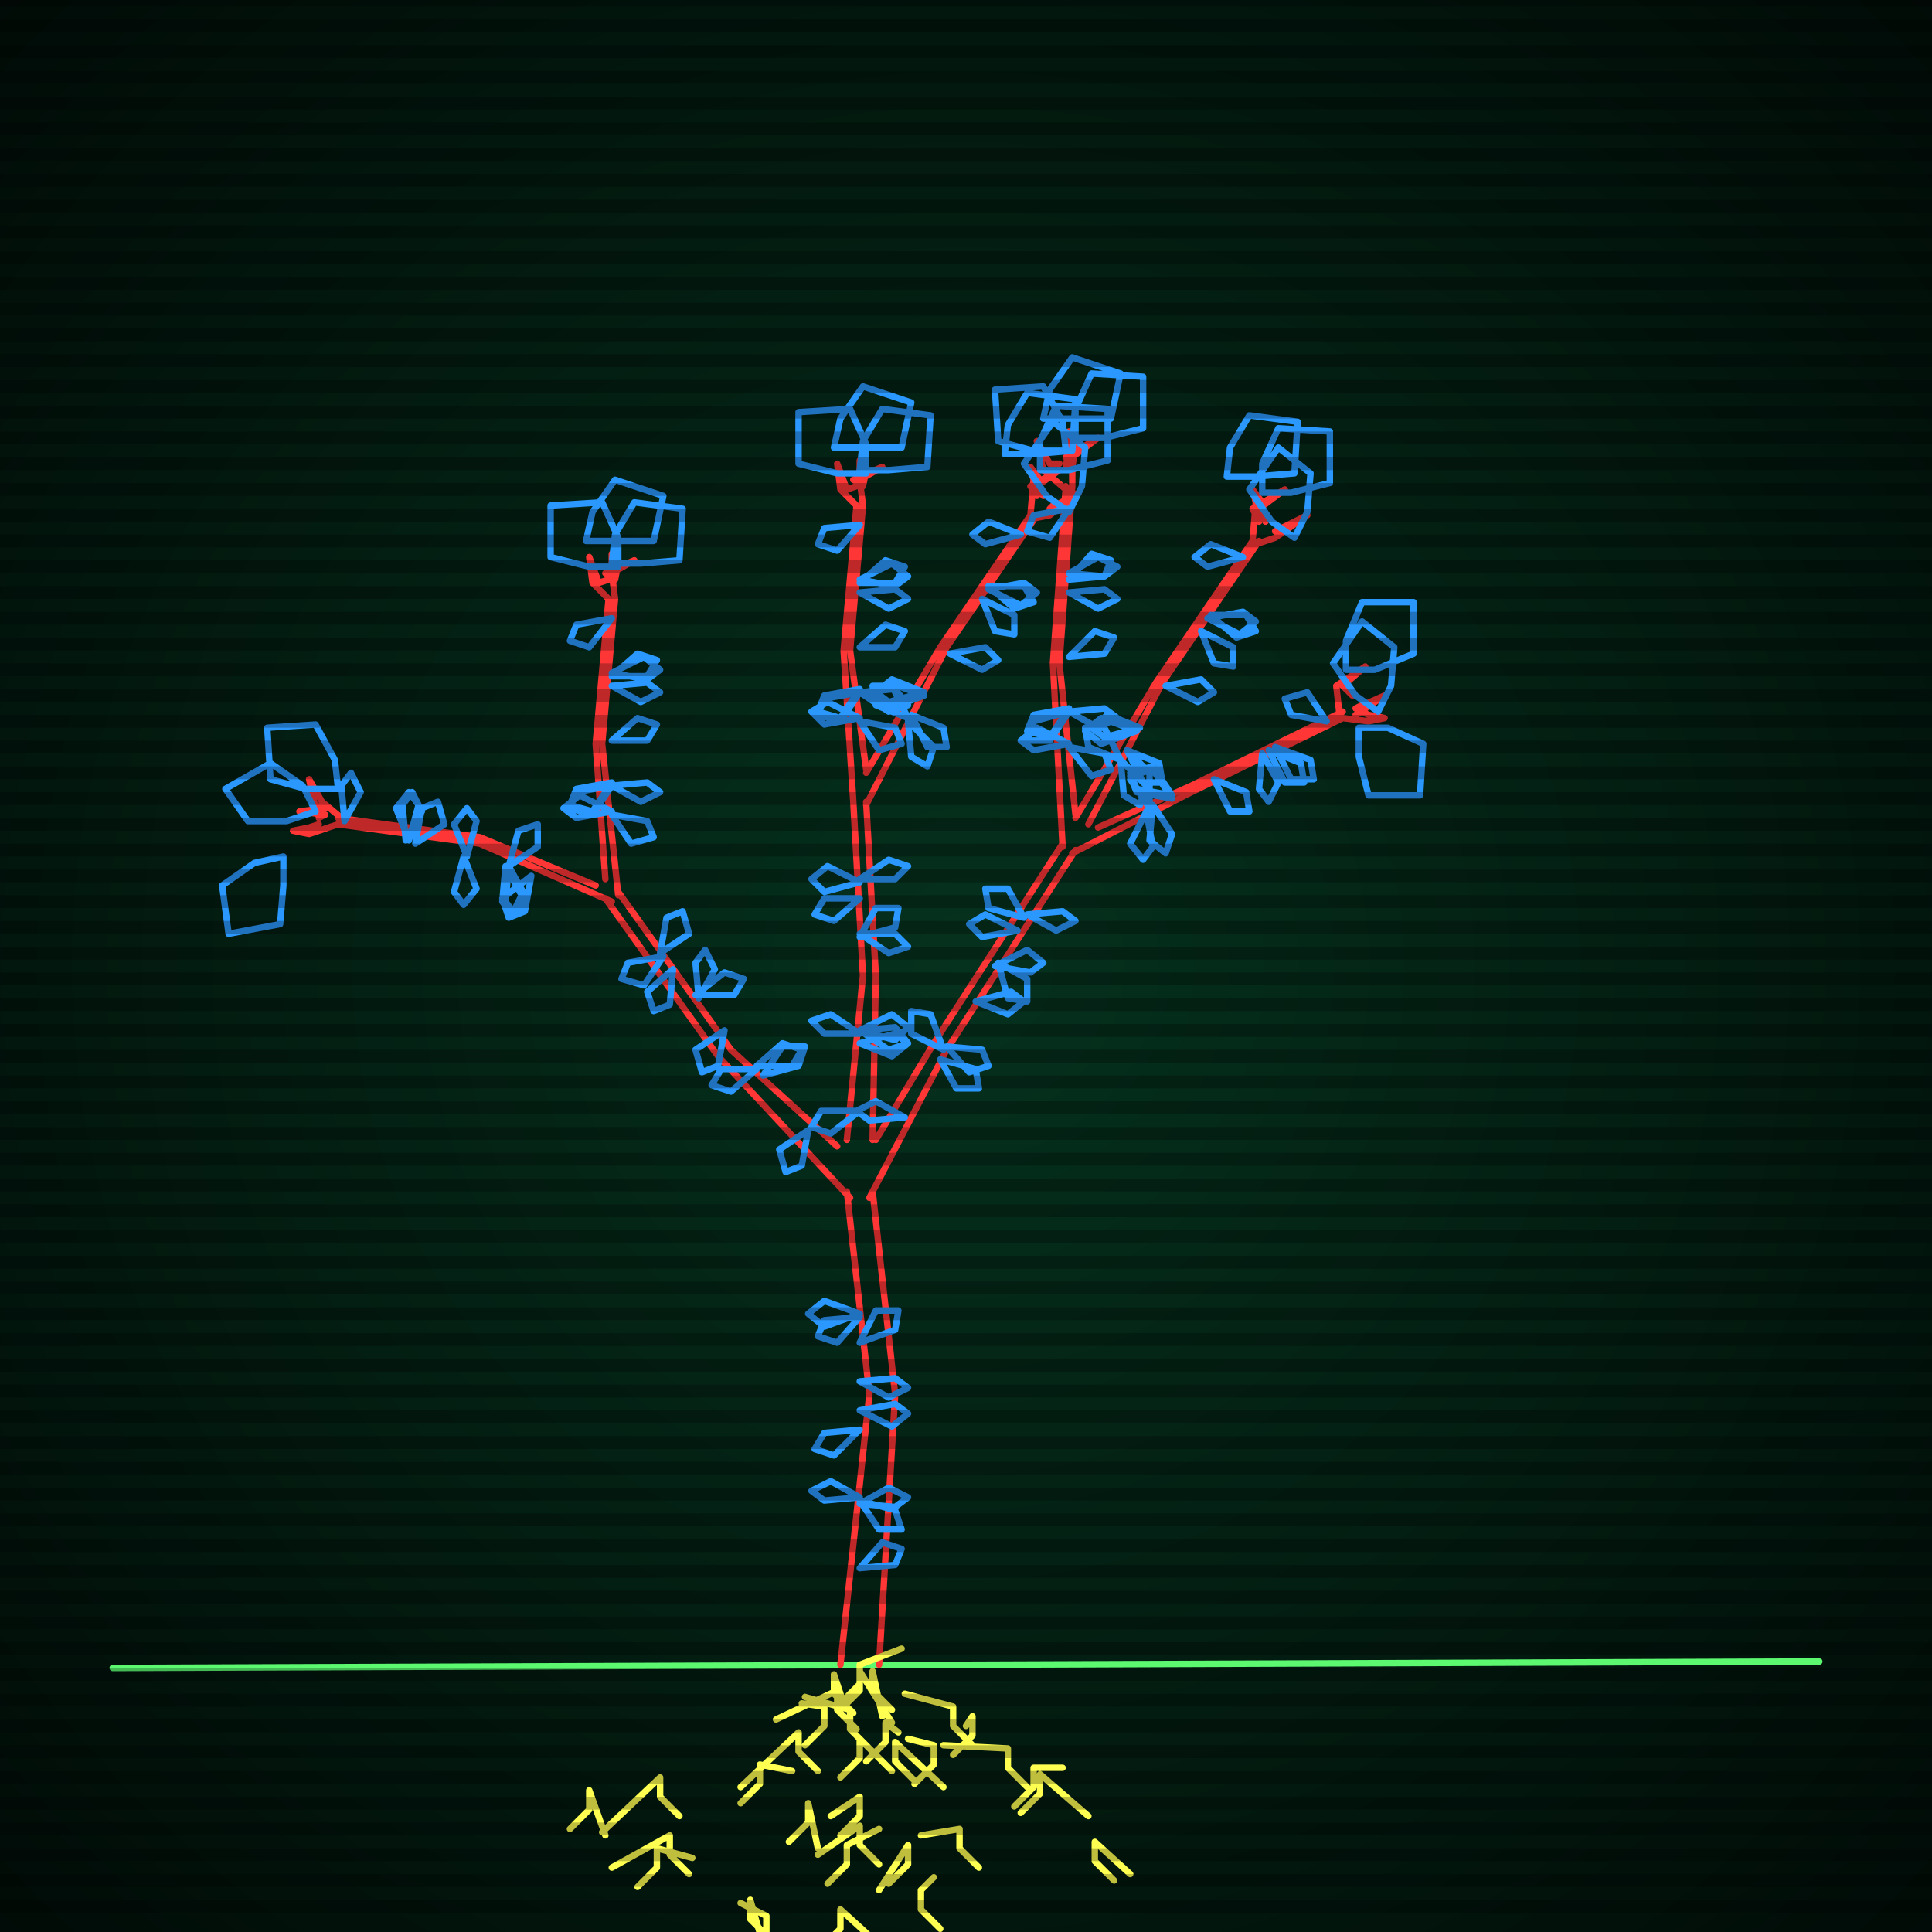
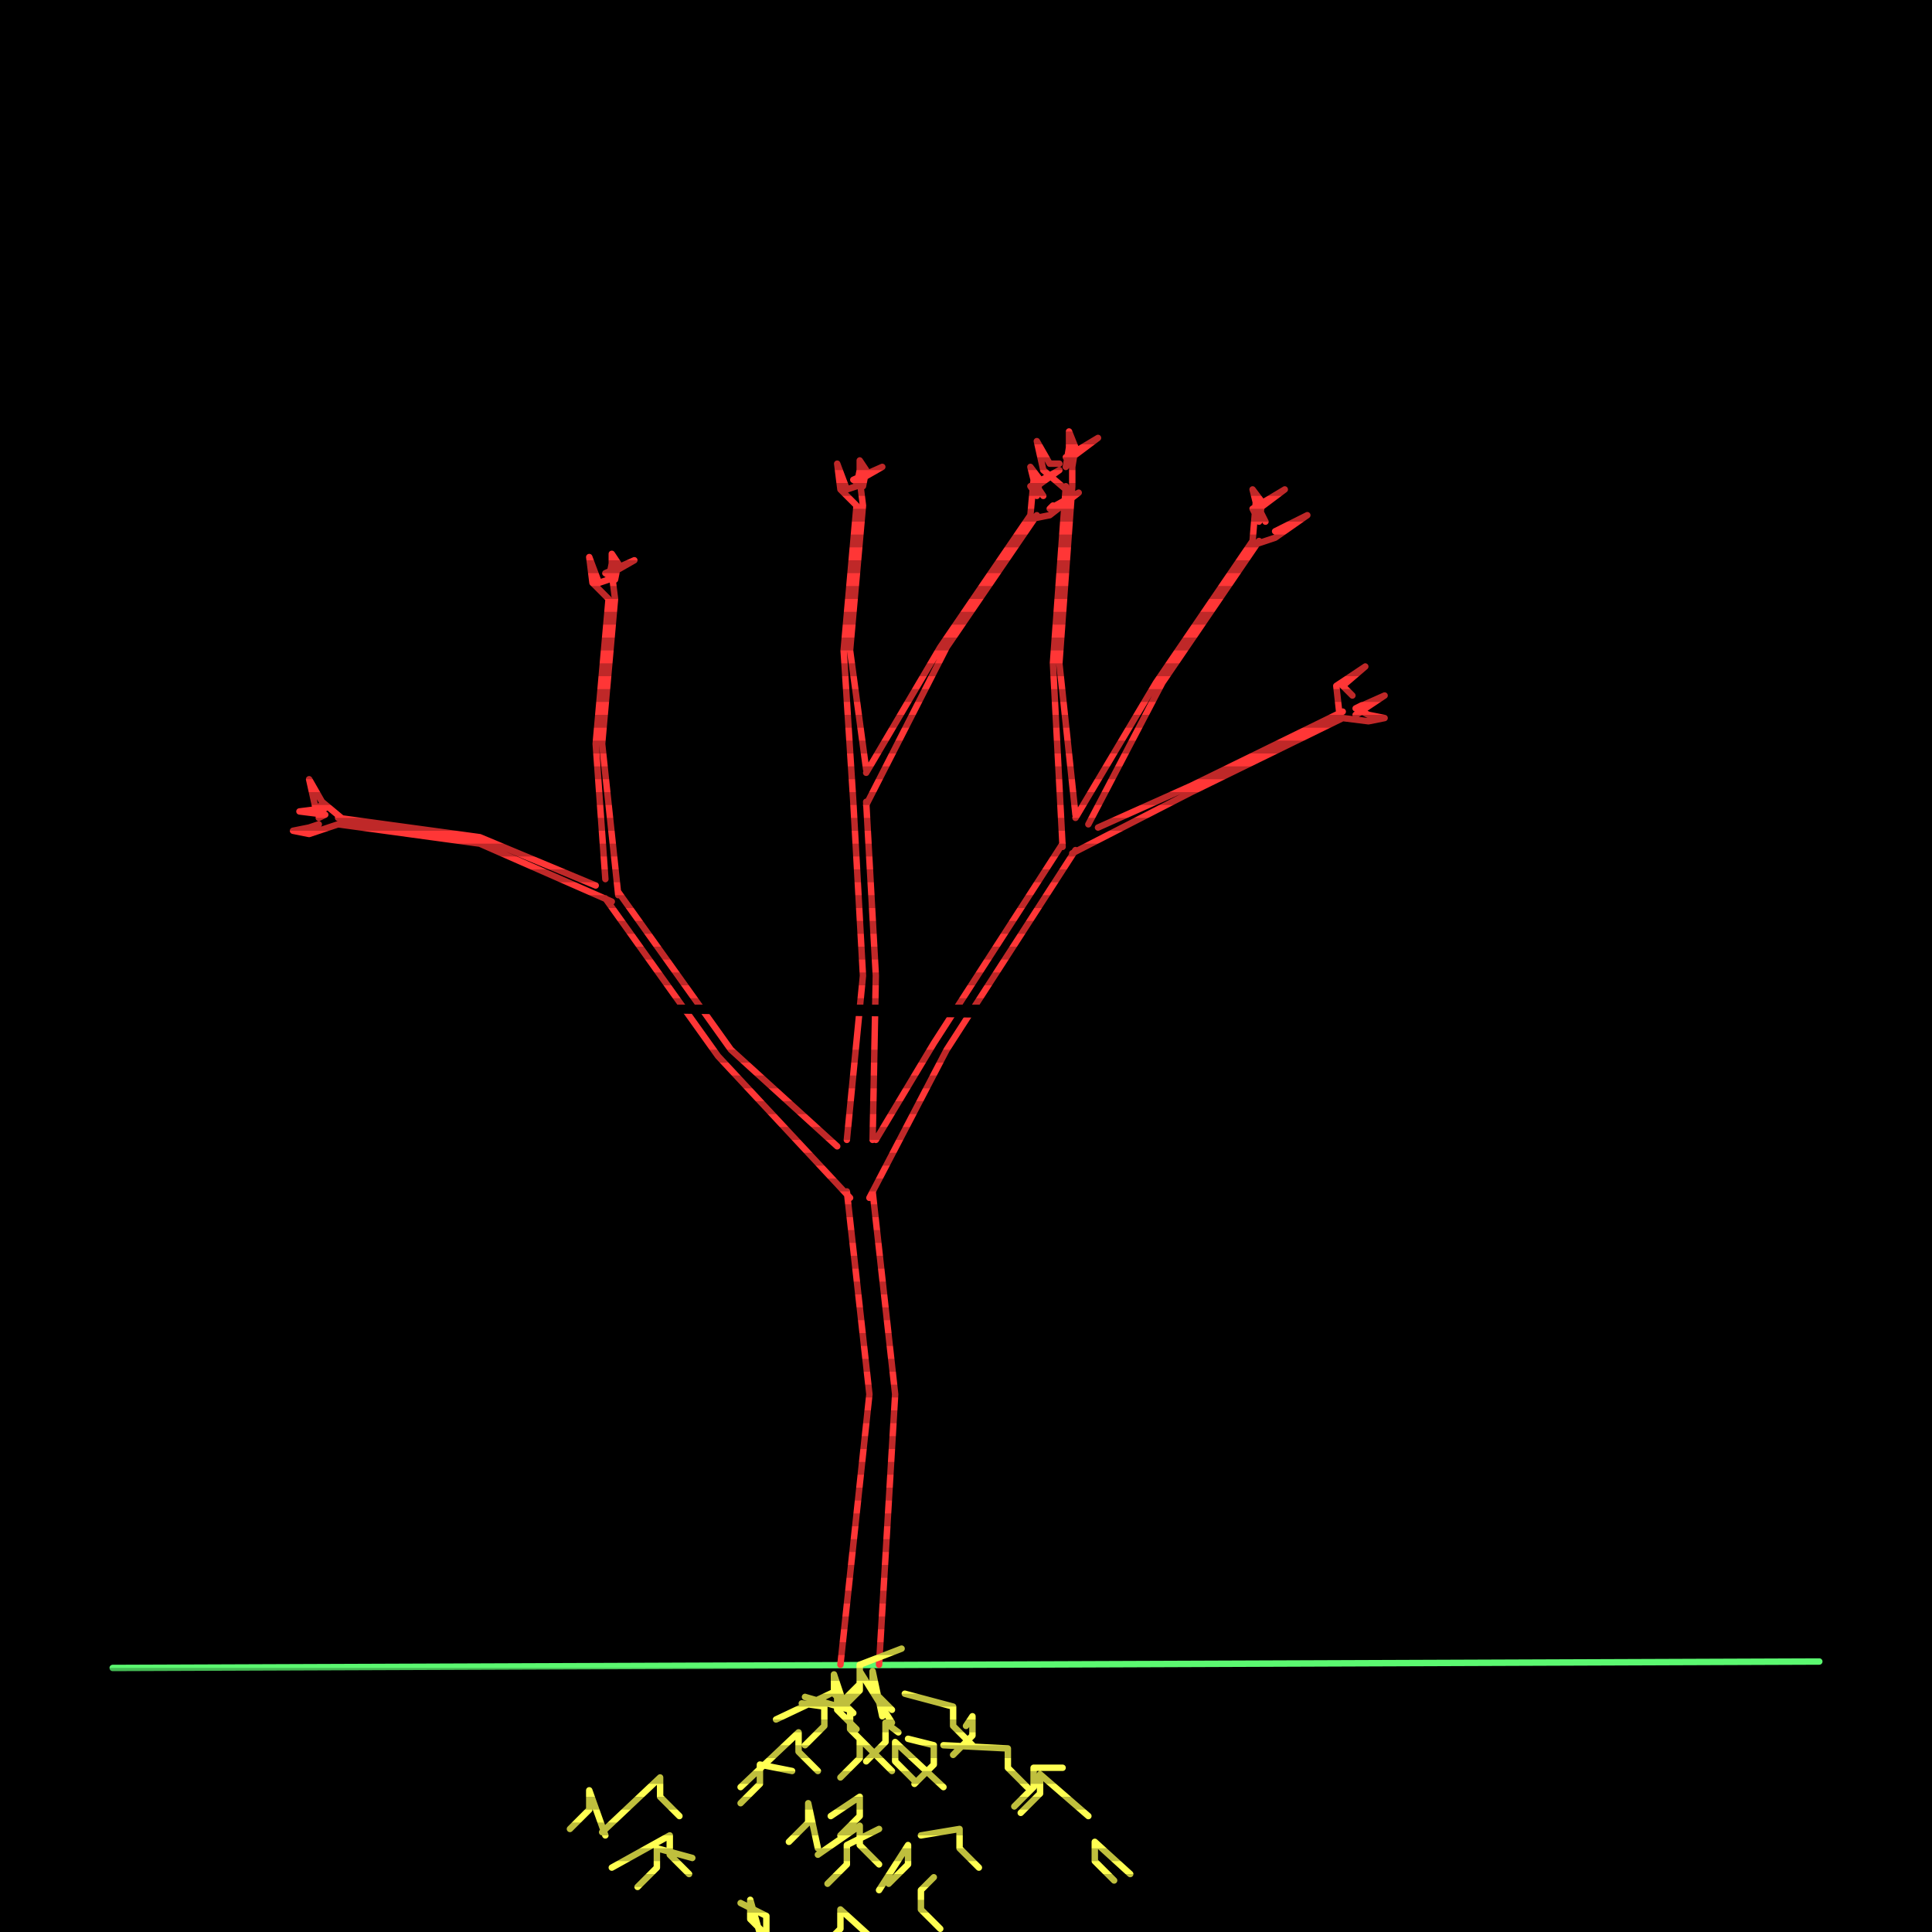
<svg xmlns="http://www.w3.org/2000/svg" width="600" height="600">
  <style>
                @keyframes glow {0 % {opacity: 0.6;}
                3% {opacity: 0.9;} 30% {opacity: 0.6} 70% {opacity: 0.9}}
    
                .flicker {
                animation: glow 3s linear infinite alternate;
                animation-duration: 1.2s;
                animation-delay: 1.6s;
            }
    
    
            </style>
  <defs>
    <radialGradient id="screenGradient" r="100%">
      <stop offset="0%" stop-color="#05321e" />
      <stop offset="90%" stop-color="black" />
    </radialGradient>
  </defs>
  <rect fill="black" width="600" height="600" />
-   <rect className="flicker" fill="url(#screenGradient)" width="600" height="600" />
  <path id="ground-path" className="flicker" style="fill: none;stroke: #5bf870;stroke-width:2px;stroke-linecap:round;stroke-linejoin:round;stroke-miterlimit:4;stroke-dasharray:none" d="M 35 518 L 565 516 " />
  <path id="branch-path" className="flicker" style="fill: none;stroke: #ff3636;stroke-width:2px;stroke-linecap:round;stroke-linejoin:round;stroke-miterlimit:4;stroke-dasharray:none" d="M 261 517 L 270 433 L 263 370 M 271 370 L 278 433 L 273 517 M 264 372 L 223 328 L 188 279 M 192 277 L 227 326 L 260 356 M 190 280 L 149 262 L 105 256 M 105 254 L 149 260 L 185 275 M 105 256 L 96 259 L 91 258 L 96 257 L 99 256 M 99 254 L 101 253 L 93 252 L 101 251 L 99 252 M 100 250 L 98 251 L 96 242 L 100 249 L 106 254 M 188 273 L 185 231 L 189 186 M 191 186 L 187 231 L 192 278 M 189 186 L 184 181 L 183 173 L 186 181 L 189 180 M 189 180 L 190 175 L 190 172 L 192 175 L 191 180 M 191 180 L 188 178 L 197 174 L 190 178 L 191 186 M 263 354 L 268 303 L 265 249 M 269 249 L 272 303 L 271 354 M 265 249 L 262 202 L 266 157 M 268 157 L 264 202 L 269 239 M 266 157 L 261 152 L 260 144 L 263 152 L 266 151 M 266 151 L 267 146 L 267 143 L 269 146 L 268 151 M 268 151 L 265 149 L 274 145 L 267 149 L 268 157 M 269 240 L 292 201 L 320 160 M 322 160 L 294 201 L 269 250 M 320 160 L 321 149 L 320 145 L 323 149 L 322 154 M 322 154 L 320 151 L 329 146 L 322 151 L 324 154 M 327 157 L 326 158 L 335 153 L 326 160 L 321 161 M 272 354 L 290 324 L 330 262 M 334 264 L 294 326 L 270 372 M 330 263 L 327 206 L 331 151 M 333 151 L 329 206 L 334 253 M 331 152 L 324 146 L 322 137 L 326 144 L 329 144 M 331 145 L 332 139 L 332 134 L 334 139 L 333 145 M 333 145 L 331 142 L 341 136 L 333 142 L 333 151 M 334 254 L 359 212 L 389 168 M 391 168 L 361 212 L 338 256 M 389 168 L 390 156 L 389 152 L 392 156 L 391 162 M 391 162 L 389 158 L 399 152 L 391 158 L 393 162 M 396 165 L 396 165 L 406 160 L 396 167 L 390 169 M 341 257 L 370 244 L 417 221 M 417 223 L 370 246 L 333 265 M 416 222 L 415 213 L 424 207 L 417 213 L 420 216 M 423 219 L 421 220 L 430 216 L 421 222 L 423 221 M 423 221 L 425 222 L 430 223 L 425 224 L 417 223 " />
-   <path id="leaf-path" className="flicker" style="fill: none;stroke: #2b98ff;stroke-width:2px;stroke-linecap:round;stroke-linejoin:round;stroke-miterlimit:4;stroke-dasharray:none" d="M 267 438 L 278 436 L 282 439 L 277 443 L 267 438 M 267 417 L 272 407 L 279 407 L 278 413 L 267 417 M 267 487 L 274 479 L 280 481 L 278 486 L 267 487 M 267 467 L 276 462 L 282 465 L 278 468 L 267 467 M 267 444 L 259 452 L 253 450 L 256 445 L 267 444 M 267 465 L 256 466 L 252 463 L 258 460 L 267 465 M 267 408 L 256 412 L 251 408 L 256 404 L 267 408 M 267 429 L 278 428 L 282 431 L 276 434 L 267 429 M 267 409 L 260 417 L 254 415 L 256 410 L 267 409 M 267 466 L 278 469 L 280 475 L 273 475 L 267 466 M 225 320 L 223 331 L 218 333 L 216 326 L 225 320 M 235 331 L 243 324 L 249 326 L 246 331 L 235 331 M 209 301 L 208 312 L 203 314 L 201 308 L 209 301 M 237 334 L 243 325 L 250 325 L 248 331 L 237 334 M 217 310 L 216 299 L 219 295 L 222 301 L 217 310 M 251 351 L 249 362 L 244 364 L 242 357 L 251 351 M 235 332 L 227 339 L 221 337 L 224 332 L 235 332 M 206 297 L 200 306 L 193 304 L 195 299 L 206 297 M 216 309 L 225 302 L 231 304 L 228 309 L 216 309 M 205 296 L 207 285 L 212 283 L 214 290 L 205 296 M 107 255 L 106 244 L 109 240 L 112 246 L 107 255 M 144 266 L 148 276 L 144 281 L 141 277 L 144 266 M 158 269 L 161 258 L 167 256 L 167 263 L 158 269 M 126 261 L 125 250 L 128 246 L 131 252 L 126 261 M 145 266 L 141 256 L 145 251 L 148 255 L 145 266 M 157 269 L 162 278 L 159 284 L 156 280 L 157 269 M 165 272 L 163 283 L 158 285 L 156 279 L 165 272 M 129 262 L 131 251 L 136 249 L 138 256 L 129 262 M 127 261 L 123 251 L 127 246 L 130 250 L 127 261 M 158 269 L 163 278 L 160 284 L 157 280 L 158 269 M 88 266 L 88 275 L 87 287 L 71 290 L 69 275 L 79 268 L 88 266 M 98 252 L 89 255 L 77 255 L 70 245 L 84 237 L 94 244 L 98 252 M 105 245 L 95 245 L 84 242 L 83 226 L 98 225 L 104 236 L 105 245 M 190 244 L 201 243 L 205 246 L 199 249 L 190 244 M 190 209 L 200 204 L 205 208 L 201 211 L 190 209 M 190 230 L 198 223 L 204 225 L 201 230 L 190 230 M 190 243 L 184 252 L 177 250 L 179 245 L 190 243 M 190 252 L 179 254 L 175 251 L 180 247 L 190 252 M 190 213 L 201 212 L 205 215 L 199 218 L 190 213 M 190 210 L 198 203 L 204 205 L 201 210 L 190 210 M 190 244 L 184 253 L 177 251 L 179 246 L 190 244 M 190 253 L 201 255 L 203 260 L 196 262 L 190 253 M 190 192 L 183 201 L 177 199 L 179 194 L 190 192 M 192 176 L 183 176 L 171 173 L 171 157 L 187 156 L 192 167 L 192 176 M 182 168 L 184 159 L 191 149 L 206 154 L 203 168 L 191 168 L 182 168 M 190 175 L 191 166 L 197 156 L 212 158 L 211 174 L 199 175 L 190 175 M 267 320 L 278 319 L 282 324 L 276 326 L 267 320 M 267 279 L 259 286 L 253 284 L 256 279 L 267 279 M 267 324 L 278 321 L 282 324 L 277 328 L 267 324 M 267 291 L 272 282 L 279 282 L 278 288 L 267 291 M 267 345 L 258 352 L 252 350 L 255 345 L 267 345 M 267 321 L 256 321 L 252 317 L 258 315 L 267 321 M 267 274 L 256 277 L 252 273 L 257 269 L 267 274 M 267 290 L 278 290 L 282 294 L 276 296 L 267 290 M 267 273 L 276 267 L 282 269 L 278 273 L 267 273 M 267 320 L 277 315 L 282 319 L 278 323 L 267 320 M 267 215 L 278 214 L 282 219 L 276 221 L 267 215 M 267 180 L 277 175 L 282 179 L 278 182 L 267 180 M 267 201 L 275 194 L 281 196 L 278 201 L 267 201 M 267 214 L 261 223 L 254 221 L 256 216 L 267 214 M 267 223 L 256 225 L 252 221 L 257 218 L 267 223 M 267 184 L 278 183 L 282 186 L 276 189 L 267 184 M 267 181 L 275 174 L 281 176 L 278 181 L 267 181 M 267 215 L 261 224 L 254 222 L 256 217 L 267 215 M 267 224 L 278 226 L 280 231 L 273 233 L 267 224 M 267 163 L 260 171 L 254 169 L 256 164 L 267 163 M 269 147 L 260 147 L 248 144 L 248 128 L 264 127 L 269 138 L 269 147 M 259 139 L 261 130 L 268 120 L 283 125 L 280 139 L 268 139 L 259 139 M 267 146 L 268 137 L 274 127 L 289 129 L 288 145 L 276 146 L 267 146 M 307 182 L 318 182 L 321 187 L 315 189 L 307 182 M 295 203 L 306 201 L 310 205 L 305 208 L 295 203 M 287 215 L 276 218 L 272 215 L 277 211 L 287 215 M 282 223 L 272 219 L 271 213 L 277 213 L 282 223 M 305 186 L 315 191 L 315 197 L 309 196 L 305 186 M 307 183 L 318 181 L 322 184 L 317 188 L 307 183 M 287 216 L 276 220 L 271 216 L 276 212 L 287 216 M 282 224 L 290 232 L 288 238 L 283 235 L 282 224 M 317 166 L 306 169 L 302 166 L 307 162 L 317 166 M 283 222 L 293 226 L 294 232 L 288 232 L 283 222 M 312 141 L 313 132 L 319 122 L 334 124 L 333 140 L 321 141 L 312 141 M 323 146 L 323 137 L 328 126 L 344 127 L 344 143 L 332 146 L 323 146 M 332 159 L 325 154 L 318 144 L 327 131 L 337 139 L 336 151 L 332 159 M 316 289 L 305 291 L 301 287 L 306 284 L 316 289 M 292 329 L 303 332 L 304 338 L 297 338 L 292 329 M 309 300 L 319 295 L 324 299 L 320 302 L 309 300 M 281 347 L 270 348 L 266 345 L 272 342 L 281 347 M 293 326 L 283 321 L 283 314 L 289 315 L 293 326 M 318 285 L 307 282 L 306 276 L 313 276 L 318 285 M 310 299 L 319 304 L 319 311 L 313 310 L 310 299 M 319 284 L 330 283 L 334 286 L 328 289 L 319 284 M 294 325 L 305 326 L 307 331 L 301 333 L 294 325 M 303 311 L 314 308 L 318 311 L 313 315 L 303 311 M 332 221 L 343 220 L 347 223 L 341 226 L 332 221 M 332 178 L 341 173 L 347 176 L 343 179 L 332 178 M 332 204 L 340 196 L 346 198 L 343 203 L 332 204 M 332 220 L 326 229 L 319 227 L 321 222 L 332 220 M 332 231 L 321 233 L 317 230 L 322 226 L 332 231 M 332 184 L 343 183 L 347 186 L 341 189 L 332 184 M 332 180 L 339 172 L 345 174 L 343 179 L 332 180 M 332 221 L 326 230 L 319 230 L 321 224 L 332 221 M 332 232 L 343 234 L 345 239 L 339 241 L 332 232 M 332 158 L 326 167 L 319 165 L 321 160 L 332 158 M 331 140 L 321 140 L 310 137 L 309 121 L 324 120 L 330 131 L 331 140 M 324 130 L 326 121 L 333 111 L 348 116 L 345 130 L 333 130 L 324 130 M 334 136 L 334 127 L 339 116 L 355 117 L 355 133 L 343 136 L 334 136 M 376 191 L 387 191 L 390 196 L 384 198 L 376 191 M 362 213 L 373 211 L 377 215 L 372 218 L 362 213 M 354 226 L 343 229 L 339 226 L 344 222 L 354 226 M 348 236 L 338 232 L 337 226 L 343 226 L 348 236 M 373 196 L 383 201 L 383 207 L 377 206 L 373 196 M 375 192 L 386 190 L 390 193 L 385 197 L 375 192 M 353 227 L 342 231 L 337 227 L 342 223 L 353 227 M 348 236 L 356 244 L 354 250 L 349 247 L 348 236 M 386 173 L 375 176 L 371 173 L 376 169 L 386 173 M 350 233 L 360 237 L 361 243 L 355 243 L 350 233 M 381 148 L 382 139 L 388 129 L 403 131 L 402 147 L 390 148 L 381 148 M 392 153 L 392 144 L 397 133 L 413 134 L 413 150 L 401 153 L 392 153 M 402 167 L 395 162 L 388 152 L 397 139 L 407 147 L 406 159 L 402 167 M 377 242 L 387 246 L 388 252 L 382 252 L 377 242 M 364 247 L 353 245 L 351 240 L 358 238 L 364 247 M 357 251 L 351 242 L 353 236 L 357 240 L 357 251 M 392 234 L 397 243 L 394 249 L 391 245 L 392 234 M 396 232 L 407 236 L 408 242 L 401 242 L 396 232 M 364 248 L 353 246 L 351 241 L 358 239 L 364 248 M 356 252 L 358 263 L 355 267 L 351 262 L 356 252 M 412 224 L 401 222 L 399 217 L 406 215 L 412 224 M 358 250 L 364 259 L 362 265 L 357 261 L 358 250 M 394 233 L 404 237 L 405 243 L 399 243 L 394 233 M 418 208 L 418 199 L 423 187 L 439 187 L 439 203 L 427 208 L 418 208 M 428 221 L 421 216 L 414 206 L 423 193 L 433 201 L 432 213 L 428 221 M 422 226 L 431 226 L 442 231 L 441 247 L 425 247 L 422 235 L 422 226 " />
  <path id="root-path" className="flicker" style="fill: none;stroke: #ffff52;stroke-width:2px;stroke-linecap:round;stroke-linejoin:round;stroke-miterlimit:4;stroke-dasharray:none" d="M 280 512 L 267 517 L 267 523 L 261 529 M 277 535 L 267 519 L 267 525 L 261 531 M 274 533 L 271 519 L 271 525 L 277 531 M 262 529 L 259 520 L 259 526 L 265 532 M 241 534 L 260 525 L 260 531 L 266 537 M 250 527 L 264 531 L 264 537 L 270 543 M 249 529 L 256 530 L 256 536 L 250 542 M 279 538 L 275 535 L 275 541 L 269 547 M 277 550 L 267 540 L 267 546 L 261 552 M 293 555 L 278 541 L 278 547 L 284 553 M 230 555 L 248 538 L 248 544 L 254 550 M 281 526 L 296 530 L 296 536 L 302 542 M 282 540 L 290 542 L 290 548 L 284 554 M 300 536 L 302 533 L 302 539 L 296 545 M 258 564 L 267 558 L 267 564 L 261 570 M 246 550 L 236 548 L 236 554 L 230 560 M 254 574 L 251 560 L 251 566 L 245 572 M 254 576 L 267 567 L 267 573 L 273 579 M 293 542 L 313 543 L 313 549 L 319 555 M 273 568 L 263 573 L 263 579 L 257 585 M 273 587 L 282 573 L 282 579 L 276 585 M 286 570 L 298 568 L 298 574 L 304 580 M 330 549 L 321 549 L 321 555 L 315 561 M 338 564 L 323 551 L 323 557 L 317 563 M 187 569 L 205 552 L 205 558 L 211 564 M 290 583 L 286 587 L 286 593 L 292 599 M 272 603 L 261 593 L 261 599 L 255 605 M 237 604 L 233 590 L 233 596 L 239 602 M 190 580 L 208 570 L 208 576 L 214 582 M 230 591 L 238 595 L 238 601 L 244 607 M 215 577 L 204 574 L 204 580 L 198 586 M 188 570 L 183 556 L 183 562 L 177 568 M 351 582 L 340 572 L 340 578 L 346 584 " />
  <g id="stripes">
-     <path id="stripe-path" style="stroke: rgba(0, 0, 0, 0.25);stroke-width:4px;" d="M 0,0 L 600,0 M 0,8 L 600,8 M 0,16 L 600,16 M 0,24 L 600,24 M 0,32 L 600,32 M 0,40 L 600,40 M 0,48 L 600,48 M 0,56 L 600,56 M 0,64 L 600,64 M 0,72 L 600,72 M 0,80 L 600,80 M 0,88 L 600,88 M 0,96 L 600,96 M 0,104 L 600,104 M 0,112 L 600,112 M 0,120 L 600,120 M 0,128 L 600,128 M 0,136 L 600,136 M 0,144 L 600,144 M 0,152 L 600,152 M 0,160 L 600,160 M 0,168 L 600,168 M 0,176 L 600,176 M 0,184 L 600,184 M 0,192 L 600,192 M 0,200 L 600,200 M 0,208 L 600,208 M 0,216 L 600,216 M 0,224 L 600,224 M 0,232 L 600,232 M 0,240 L 600,240 M 0,248 L 600,248 M 0,256 L 600,256 M 0,264 L 600,264 M 0,272 L 600,272 M 0,280 L 600,280 M 0,288 L 600,288 M 0,296 L 600,296 M 0,304 L 600,304 M 0,312 L 600,312 M 0,320 L 600,320 M 0,328 L 600,328 M 0,336 L 600,336 M 0,344 L 600,344 M 0,352 L 600,352 M 0,360 L 600,360 M 0,368 L 600,368 M 0,376 L 600,376 M 0,384 L 600,384 M 0,392 L 600,392 M 0,400 L 600,400 M 0,408 L 600,408 M 0,416 L 600,416 M 0,424 L 600,424 M 0,432 L 600,432 M 0,440 L 600,440 M 0,448 L 600,448 M 0,456 L 600,456 M 0,464 L 600,464 M 0,472 L 600,472 M 0,480 L 600,480 M 0,488 L 600,488 M 0,496 L 600,496 M 0,504 L 600,504 M 0,512 L 600,512 M 0,520 L 600,520 M 0,528 L 600,528 M 0,536 L 600,536 M 0,544 L 600,544 M 0,552 L 600,552 M 0,560 L 600,560 M 0,568 L 600,568 M 0,576 L 600,576 M 0,584 L 600,584 M 0,592 L 600,592 z" />
+     <path id="stripe-path" style="stroke: rgba(0, 0, 0, 0.25);stroke-width:4px;" d="M 0,0 L 600,0 M 0,8 L 600,8 M 0,16 L 600,16 M 0,24 L 600,24 M 0,32 L 600,32 M 0,40 L 600,40 M 0,48 L 600,48 M 0,56 L 600,56 M 0,64 L 600,64 M 0,72 L 600,72 M 0,80 L 600,80 M 0,88 L 600,88 M 0,96 L 600,96 M 0,104 L 600,104 M 0,112 L 600,112 M 0,120 L 600,120 M 0,128 L 600,128 M 0,136 L 600,136 M 0,144 L 600,144 M 0,152 L 600,152 M 0,160 L 600,160 M 0,168 L 600,168 M 0,176 L 600,176 M 0,184 L 600,184 M 0,192 L 600,192 M 0,200 L 600,200 M 0,208 L 600,208 M 0,216 L 600,216 M 0,224 L 600,224 M 0,232 L 600,232 M 0,240 L 600,240 M 0,248 L 600,248 M 0,256 L 600,256 M 0,264 L 600,264 M 0,272 L 600,272 M 0,280 L 600,280 M 0,288 L 600,288 M 0,296 L 600,296 M 0,304 L 600,304 M 0,312 L 600,312 L 600,320 M 0,328 L 600,328 M 0,336 L 600,336 M 0,344 L 600,344 M 0,352 L 600,352 M 0,360 L 600,360 M 0,368 L 600,368 M 0,376 L 600,376 M 0,384 L 600,384 M 0,392 L 600,392 M 0,400 L 600,400 M 0,408 L 600,408 M 0,416 L 600,416 M 0,424 L 600,424 M 0,432 L 600,432 M 0,440 L 600,440 M 0,448 L 600,448 M 0,456 L 600,456 M 0,464 L 600,464 M 0,472 L 600,472 M 0,480 L 600,480 M 0,488 L 600,488 M 0,496 L 600,496 M 0,504 L 600,504 M 0,512 L 600,512 M 0,520 L 600,520 M 0,528 L 600,528 M 0,536 L 600,536 M 0,544 L 600,544 M 0,552 L 600,552 M 0,560 L 600,560 M 0,568 L 600,568 M 0,576 L 600,576 M 0,584 L 600,584 M 0,592 L 600,592 z" />
  </g>
</svg>